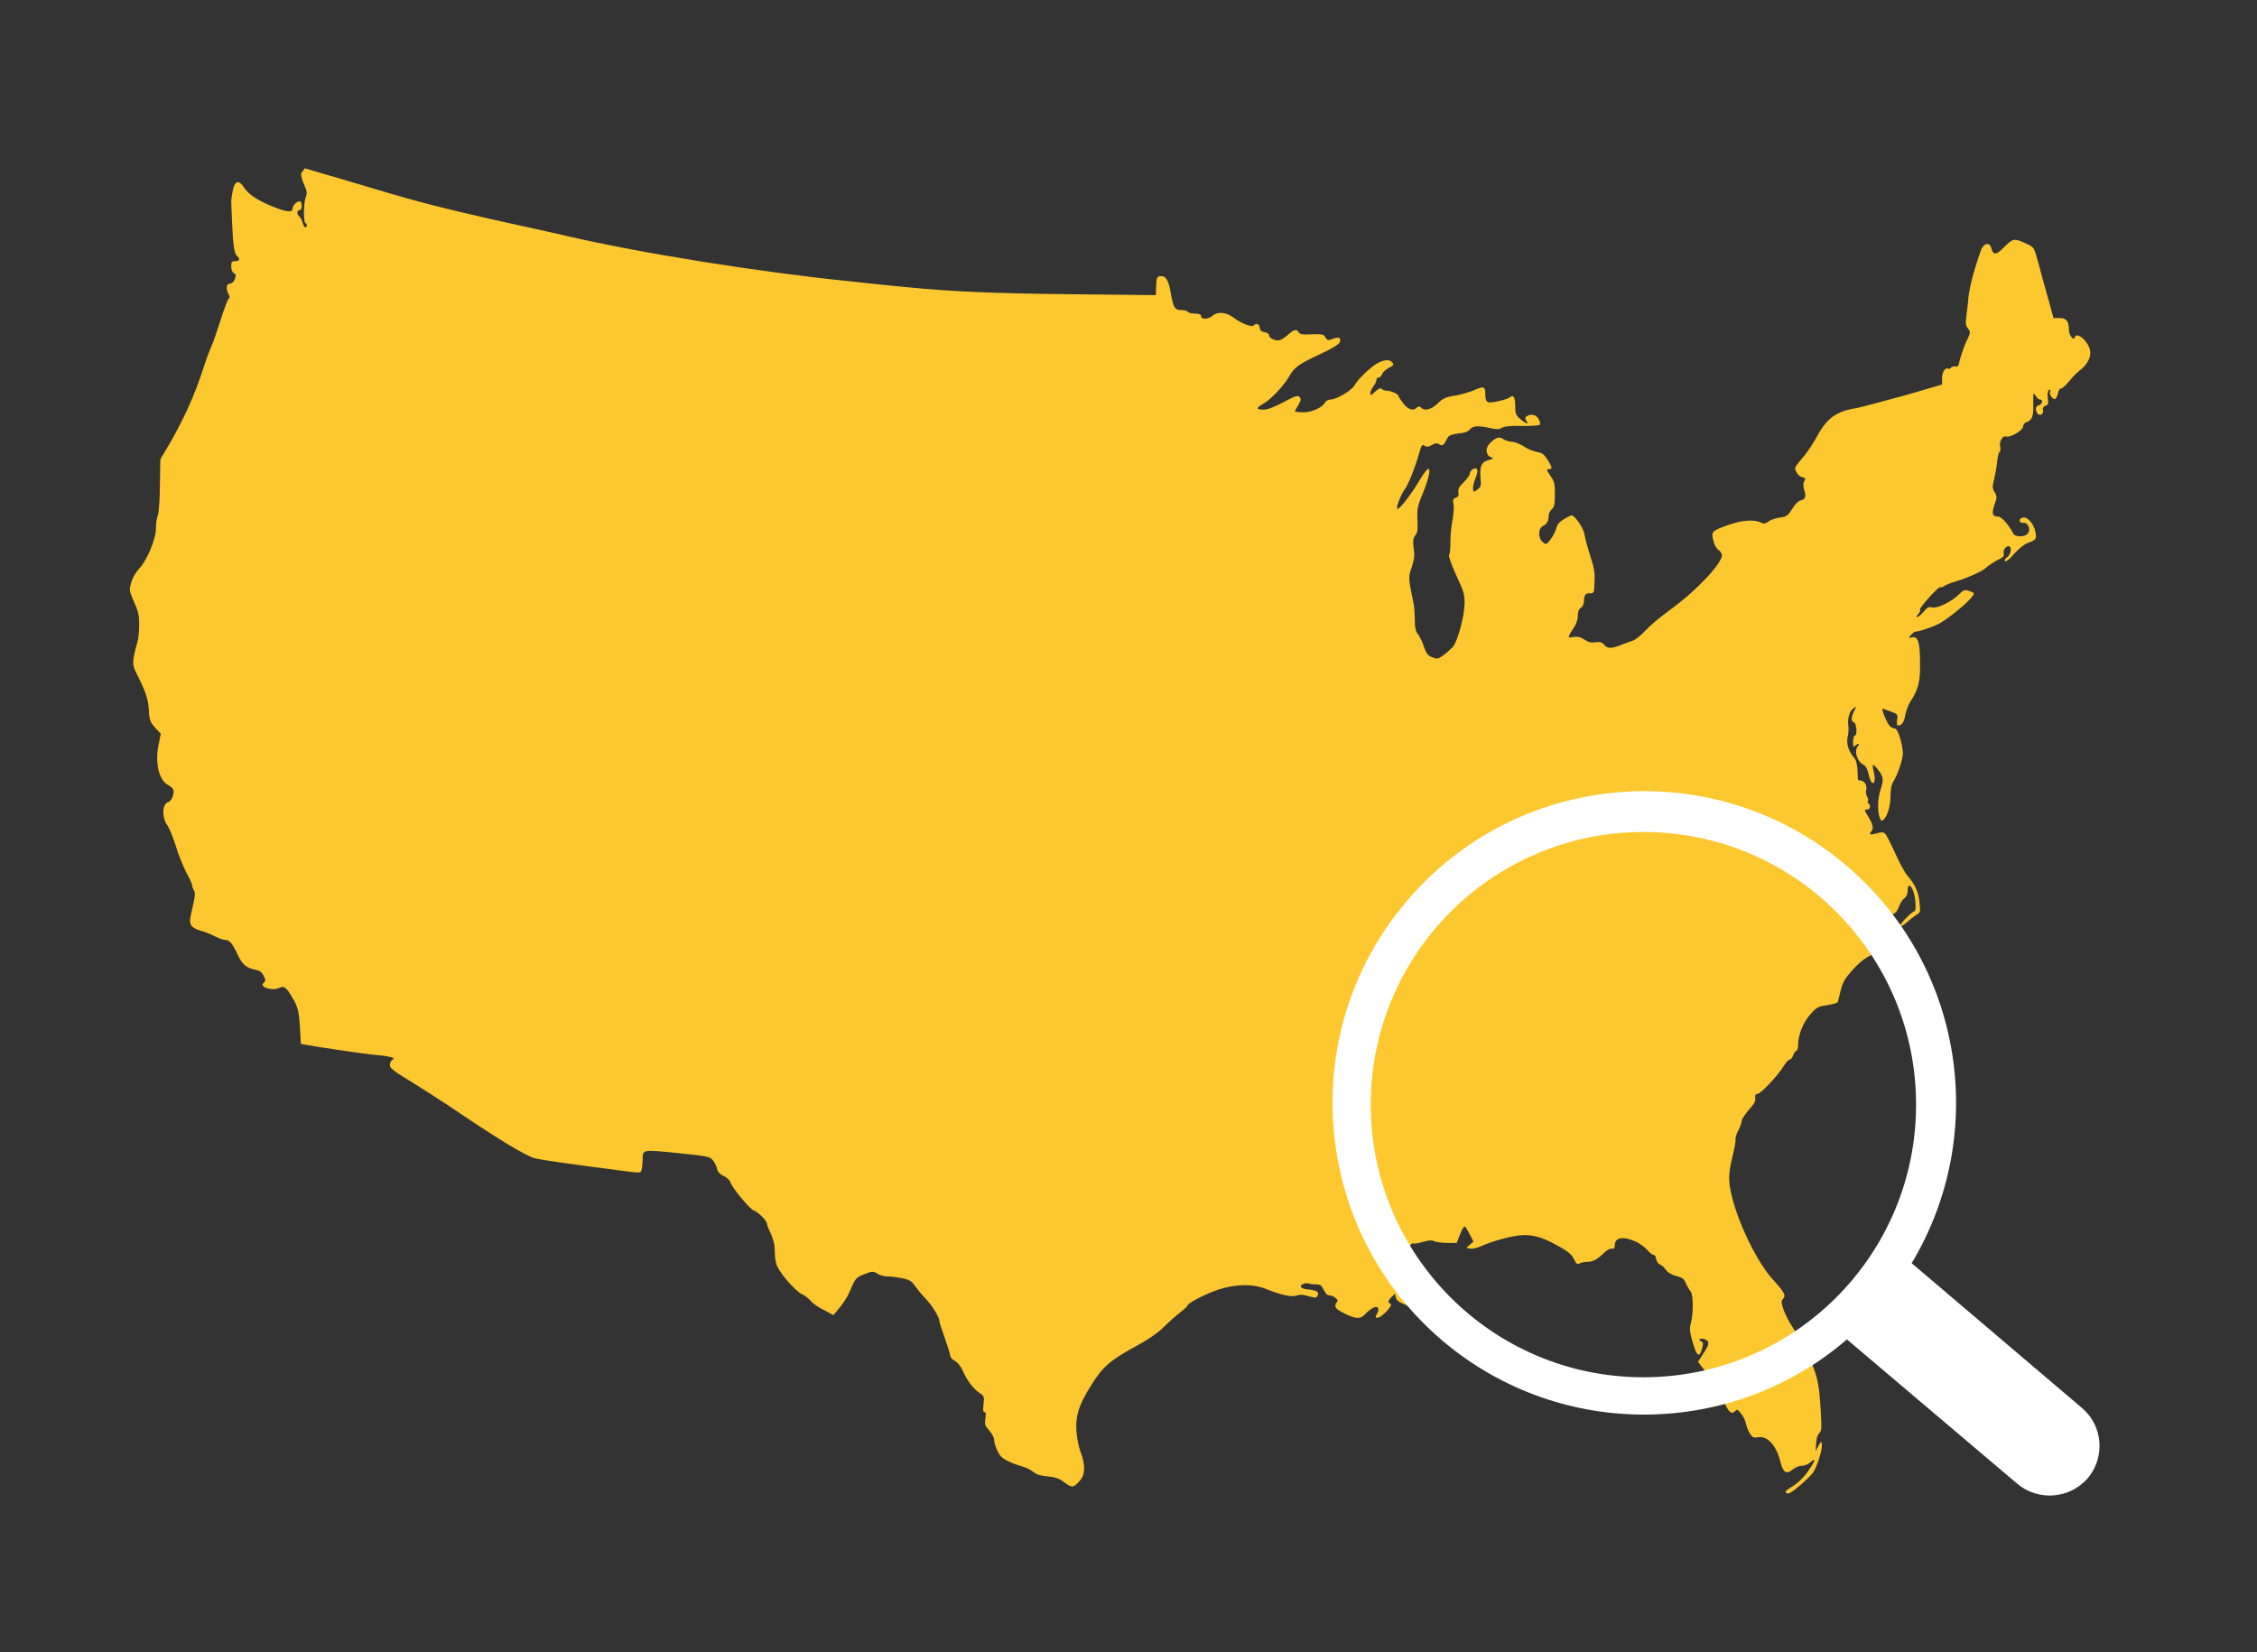
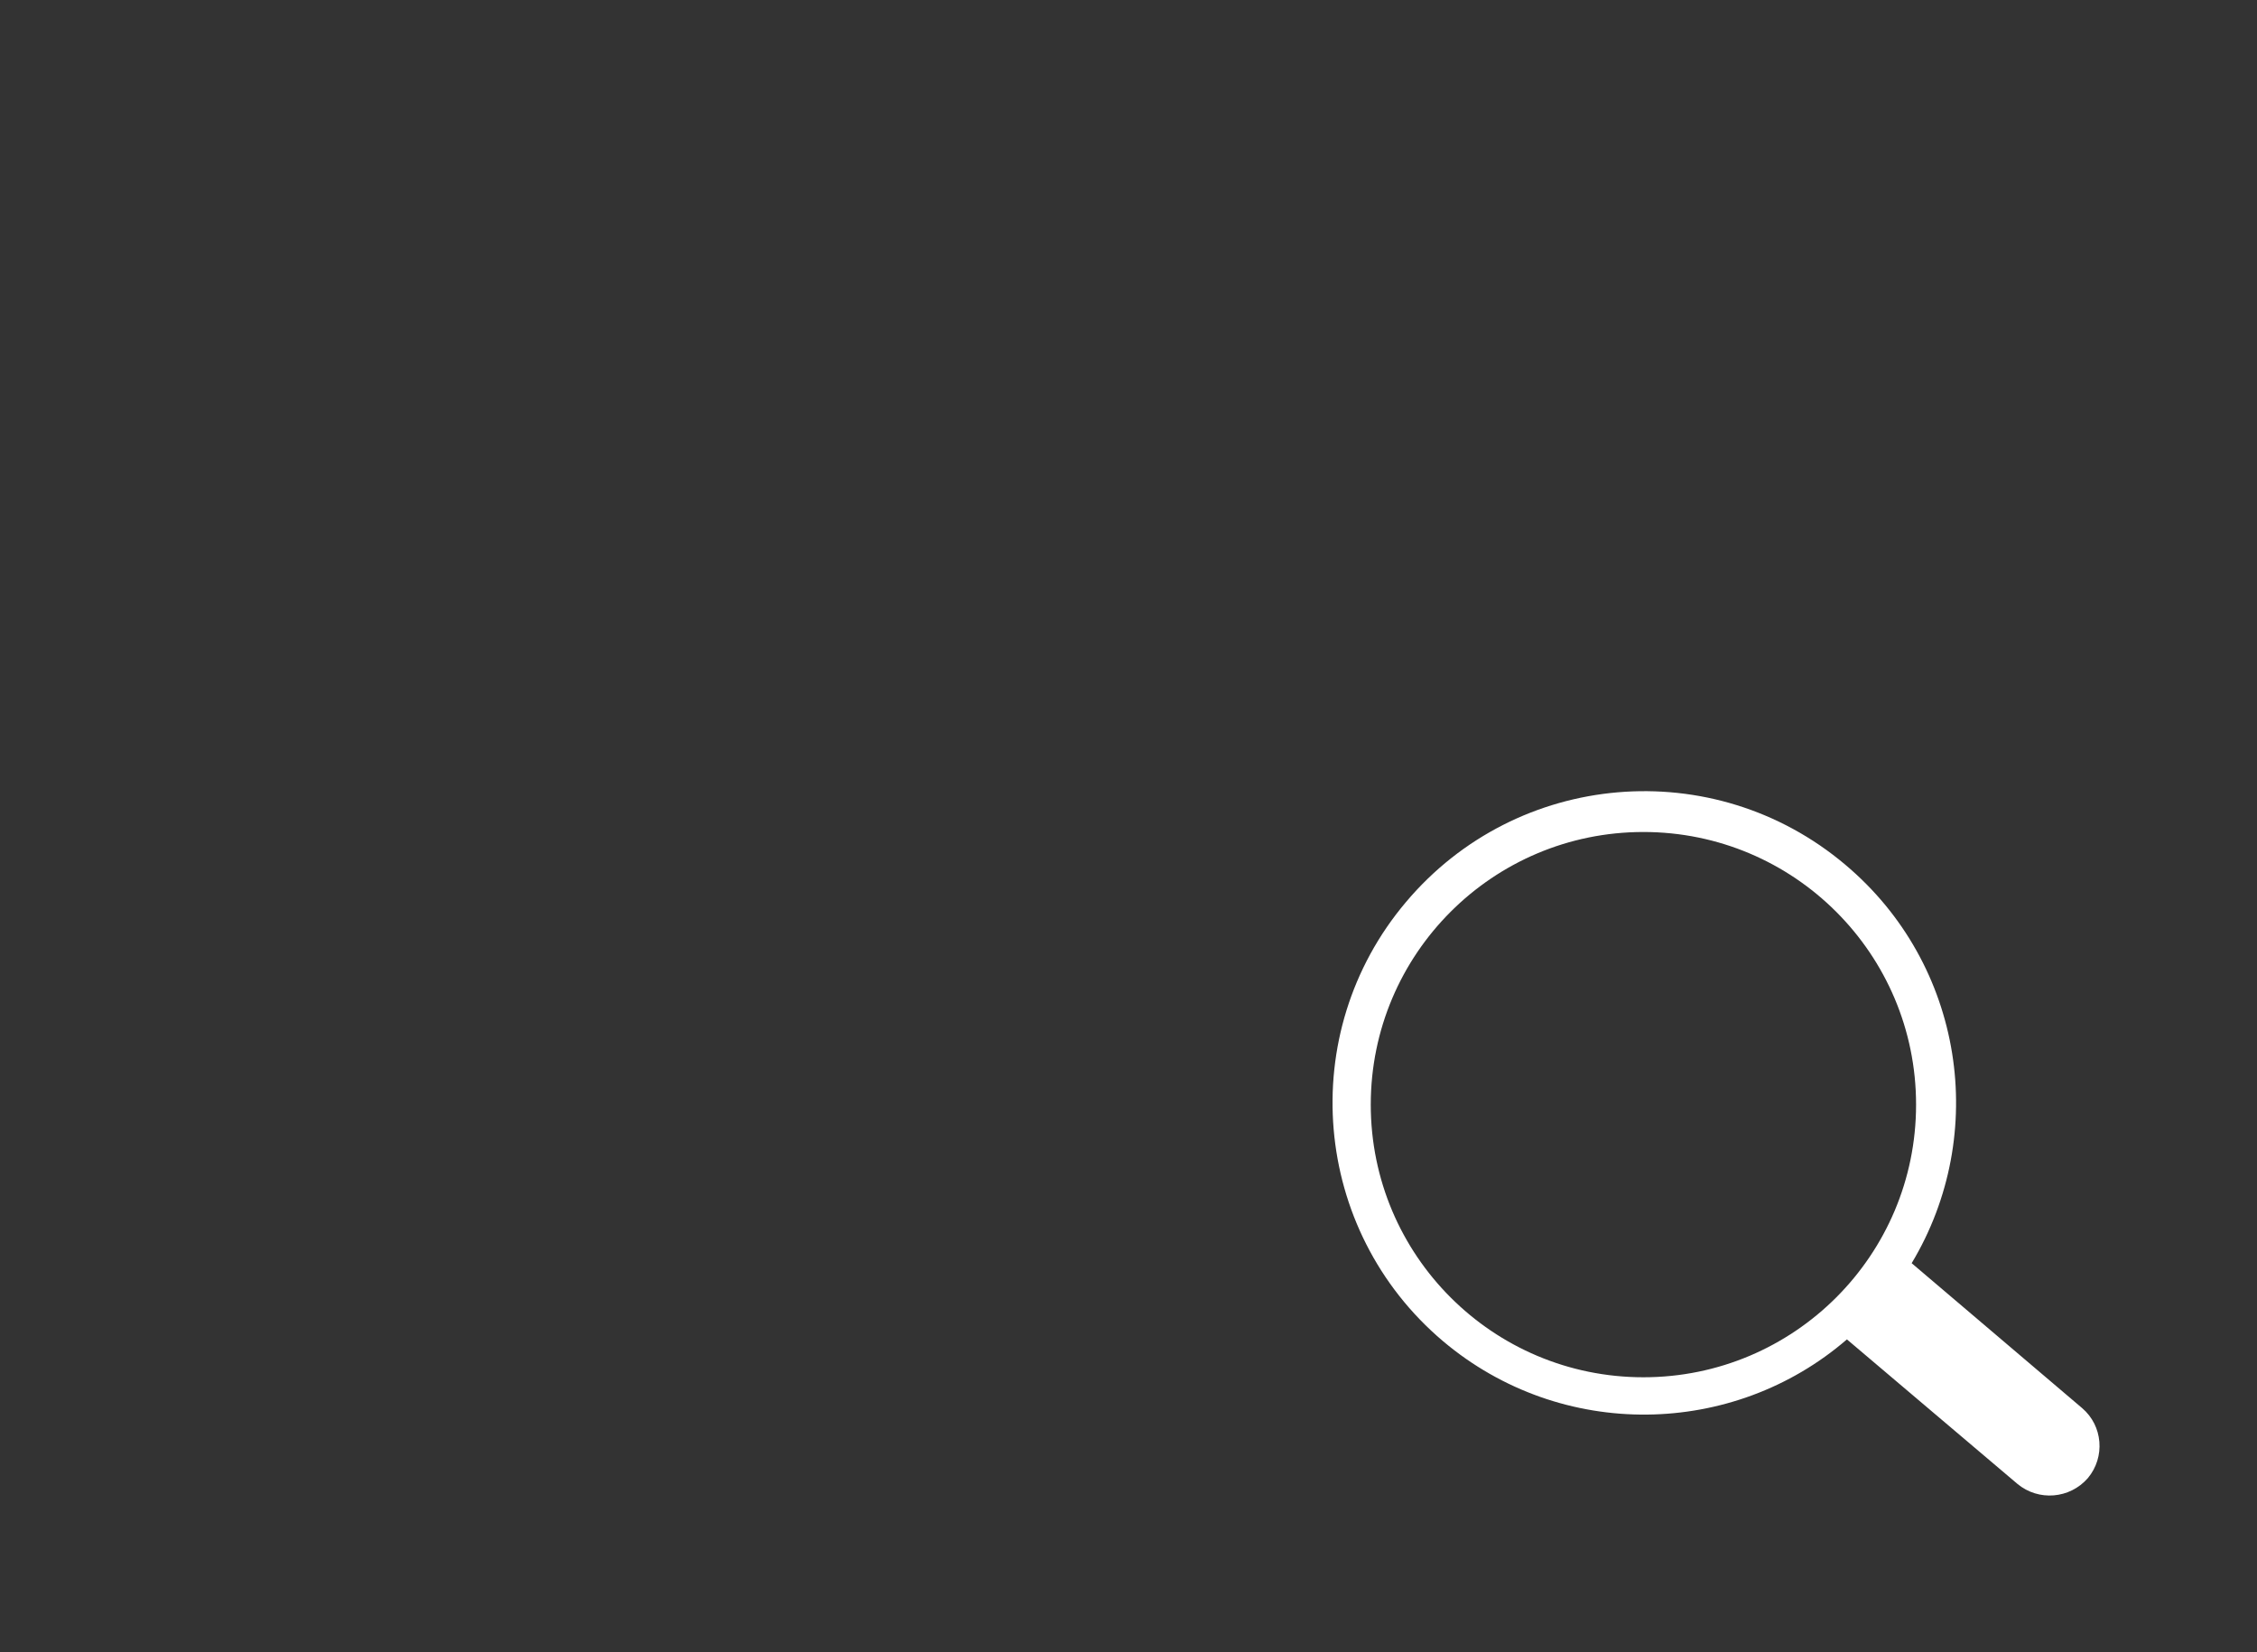
<svg xmlns="http://www.w3.org/2000/svg" version="1.1" id="Layer_1" x="0px" y="0px" viewBox="0 0 512.4 375.1" style="enable-background:new 0 0 512.4 375.1;" xml:space="preserve">
  <rect x="0" y="0" width="512.4" height="375.1" fill="#333333" stroke="none" />
  <style type="text/css">
	.st0{fill:#FDC82F;}
	.st1{fill:#FFFFFF;}
</style>
  <g>
-     <path class="st0" d="M68.4,39.3c-0.1,0.3,0.1,1.5,0.6,2.5c0.7,1.6,0.8,2.1,0.4,3c-0.5,1.4-0.5,5.5-0.1,5.8c0.5,0.3,0.5,1,0,1   c-0.2,0-0.4-0.4-0.6-1c-0.1-0.5-0.4-1.1-0.7-1.4c-0.7-0.6-0.6-1.5,0-1.5c0.3,0,0.5-0.3,0.5-1c0-0.5-0.2-1-0.4-1   c-0.8,0-1.7,1-1.7,1.7c0,0.9-1.2,0.8-4.5-0.5c-3.4-1.4-5.4-2.7-6.5-4.3c-1.1-1.8-2-1.6-2.5,0.4c-0.2,0.9-0.4,2.2-0.4,2.8   s0.1,2.8,0.2,4.9c0.2,4.9,0.5,6.9,1.1,7.4c0.8,0.7,0.6,1.2-0.4,1.2c-0.8,0-0.9,0.2-0.9,1.2c0,0.7,0.2,1.3,0.6,1.5   c0.5,0.3,0.5,0.5,0.2,1.4c-0.2,0.6-0.7,1-1.1,1c-0.8,0-1,1.1-0.3,2.4c0.3,0.6,0.3,0.9,0,1c-0.2,0.2-1,2.3-1.8,4.8s-1.7,5.2-2.1,6   c-0.4,0.9-1.3,3.3-2,5.5c-1.8,5.5-3.9,10.2-6.9,15.6l-2.7,4.6l-0.1,5.7c0,3.1-0.2,6.3-0.5,7.1s-0.4,2.1-0.4,3   c0,2.3-2.1,7.2-3.7,8.9c-0.8,0.8-1.6,2.2-1.9,3.2c-0.5,1.8-0.5,1.8,0.6,4.4c1,2.2,1.2,3,1.2,5.3c0,1.5-0.2,3.3-0.4,3.9   c-0.2,0.6-0.6,2.1-0.8,3.2c-0.3,1.9-0.2,2.3,0.7,4.1c2.1,4.2,2.5,5.6,2.7,8.1c0.1,2.3,0.3,2.7,1.4,4l1.3,1.4l-0.4,2   c-1,4.4-0.1,8.4,2,9.6c0.5,0.2,1,0.7,1.2,1c0.4,0.8-0.3,2.7-1.1,2.9c-1.4,0.4-1.5,3.5-0.2,5.3c0.5,0.7,1.3,2.8,1.9,4.6   c0.5,1.8,1.6,4.5,2.3,5.9c0.8,1.4,1.4,2.8,1.4,3c0,0.3,0.2,0.8,0.4,1.2c0.4,0.6,0.3,1.4-0.3,4c-0.7,3-0.7,3.3-0.2,4.1   c0.3,0.4,1.2,0.9,2,1.1c0.8,0.2,2.2,0.7,3.1,1.2c1,0.5,2.1,0.9,2.5,0.9c1,0,1.6,0.7,2.9,3.4c1,2.2,2,3,4.1,3.4   c1,0.2,1.4,0.6,1.8,1.4c0.4,0.9,0.4,1.2,0,1.5c-1.3,0.9,1.9,2,3.5,1.2c0.8-0.4,1-0.3,1.7,0.3c0.5,0.5,1.2,1.8,1.8,2.8   c0.8,1.7,1,2.7,1.2,5.8l0.2,3.8l1.1,0.2c2.6,0.5,13.4,2.1,15.7,2.3c1.4,0.1,3,0.3,3.5,0.5c0.9,0.2,1,0.3,0.5,0.6   c-0.3,0.2-0.6,0.7-0.6,1.2c0,0.7,0.9,1.4,4.7,3.7c2.6,1.6,6.3,4,8.3,5.3c11.2,7.6,17.9,11.7,20,12.2c1.8,0.4,5.7,1,22,3.1   c1.9,0.2,2,0.2,2.2-0.7c0.1-0.5,0.2-1.5,0.2-2.1c0-2.4-0.1-2.3,8-1.5c6.9,0.7,7.3,0.8,8,1.7c0.4,0.5,0.8,1.4,0.9,1.9   c0.1,0.6,0.6,1.2,1.5,1.6c0.7,0.3,1.4,1,1.5,1.4c0.4,1.3,4.5,6.2,5.3,6.4c0.9,0.3,3,2.3,3,3c0,0.2,0.4,1.3,0.9,2.3   c0.6,1.4,0.9,2.5,0.9,4.1c0,1.2,0.2,2.7,0.6,3.4c0.9,1.9,4.1,5.5,5.5,6.2c0.7,0.3,1.7,1.1,2.2,1.7s1.9,1.5,3,2l2,1.1l1.5-1.8   c0.8-1,1.6-2.3,1.9-2.9c1.6-3.7,1.6-3.8,3.6-4.6c1.8-0.7,2-0.7,2.9-0.2c0.5,0.4,1.6,0.7,2.4,0.7c0.8,0,2.3,0.2,3.3,0.4   c1.5,0.3,2.1,0.6,2.8,1.6c0.5,0.7,1.6,2.1,2.5,3c1.6,1.7,3.2,4.3,3.2,5.3c0,0.3,0.6,1.9,1.2,3.7s1.2,3.5,1.2,3.9s0.5,1,1.1,1.3   s1.4,1.3,1.8,2.3c1.1,2.4,2.4,4,3.7,4.9c1.1,0.7,1.2,0.9,1,2.6c-0.2,1.3-0.1,1.8,0.2,1.8s0.4,0.4,0.2,1.5c-0.2,1.3-0.1,1.6,0.9,2.7   c0.6,0.7,1.1,1.6,1.1,2.1s0.3,1.6,0.7,2.4c0.6,1.3,1.1,1.8,2.6,2.5c1,0.5,2.5,1,3.2,1.2c0.8,0.2,1.8,0.7,2.4,1.2   c0.7,0.6,1.8,0.9,3.3,1c1.8,0.2,2.6,0.5,3.8,1.4c1.7,1.3,2.1,1.2,3.6-0.6c1.1-1.3,1.1-3.6,0-6.4c-0.4-1.1-0.8-3-0.9-4.4   c-0.3-3.6,0.5-6.3,3.4-10.8c2.6-4.2,4.4-5.7,10.9-9.2c2.2-1.2,4.3-2.7,5.5-3.9c1.1-1.1,2.8-2.6,3.7-3.3c0.9-0.7,1.7-1.4,1.7-1.6   c0-0.5,4-2.6,7-3.6c3.9-1.3,8-1.4,11.2,0c3,1.2,5.6,1.8,6.7,1.3c0.5-0.2,1.5-0.2,2.6,0.2c1.5,0.4,1.8,0.4,2-0.1   c0.5-0.8-0.1-1.2-1.8-1.4c-1.9-0.1-2.6-0.8-1.4-1.3c0.5-0.2,1-0.2,1.2-0.1s0.9,0.2,1.6,0.2c1.1,0,1.3,0.2,1.8,1.2   c0.4,0.8,0.8,1.3,1.3,1.3c0.4,0,1,0.2,1.4,0.6c0.6,0.5,0.6,0.6,0.2,1.1c-0.6,0.9-0.2,1.4,2,2.5c2.5,1.2,3.5,1.2,4.5,0.1   c1.2-1.3,2.5-2,2.9-1.5c0.2,0.3,0.2,0.6-0.1,1.2c-0.6,1.1-0.5,1.2,0.4,1c0.4-0.2,1.3-0.9,1.9-1.6c0.9-1.1,1-1.3,0.5-1.6   c-0.4-0.3-0.4-0.5,0.3-1.3l0.9-0.9l0.2,0.9c0.1,0.6,0.7,1.1,2.1,1.6c1,0.4,2.1,1,2.5,1.3c1.1,1.1,2.5,1.1,3.1,0.1   c0.3-0.5,0.5-1.1,0.5-1.2c0-0.6-2.6-2.2-3.9-2.3c-0.7-0.2-1.6-0.5-2.1-0.8c-0.9-0.7-0.7-1.7,0.3-1.7c0.5,0,0.6-0.2,0.5-0.6   c-0.1-0.3,0-0.6,0.3-0.6c1.1,0,1.4-1.1,0.9-2.7c-0.2-0.9-0.7-1.6-0.9-1.6c-0.5,0-1.6,1.2-1.6,1.9c0,0.6-0.8,0.6-1.3,0   c-0.4-0.4,0.4-2,2-3.8c0.2-0.3,0.6-0.9,0.8-1.3c0.2-0.4,0.5-0.7,0.7-0.6s1.1,0,2.1-0.3c1.3-0.4,2.1-0.5,2.7-0.2   c0.5,0.2,1.8,0.4,3,0.4h2.1l0.8-2c0.4-1.1,0.9-1.9,1.1-1.7c0.2,0.1,0.7,1,1.1,1.8l0.8,1.6l-0.8,0.7l-0.8,0.7l0.9,0.2   c0.5,0.1,1.5-0.2,2.3-0.5c2.4-1.1,6.3-2.2,8.7-2.5c2.7-0.3,4.7,0.2,7.7,1.7c3.4,1.8,4.3,2.5,4.9,3.8c0.4,0.9,0.7,1.1,1.1,0.9   c0.3-0.2,1.1-0.4,1.7-0.4c1.4,0,2.4-0.5,3.9-2c0.6-0.6,1.4-1.1,1.8-1c0.5,0.1,0.7-0.1,0.7-0.8c0-1.7,1.8-2.1,4.5-0.9   c0.9,0.3,2.1,1.2,2.8,1.9c0.6,0.7,1.2,1.2,1.5,1.2s0.5,0.4,0.6,1c0.1,0.5,0.5,1.1,0.9,1.2c0.4,0.2,1,0.7,1.3,1.2   c0.4,0.6,1.4,1.2,2.4,1.4c1.4,0.4,1.8,0.7,2.2,1.8c0.3,0.7,0.8,1.4,1,1.7c0.6,0.6,0.7,4.7,0.1,7.1c-0.4,1.4-0.3,2.1,0.4,4.5   c0.9,3.1,1.5,3.6,2.1,1.4c0.3-1.1,0.3-1.4-0.1-1.6c-0.9-0.4-0.5-0.8,0.5-0.6c1.4,0.4,1.4,1.1-0.1,3.3l-1.2,1.9l1.4,1.8   c1.5,1.9,3.2,4.8,4.8,7.9c0.9,1.9,1.5,2.3,2.3,1.4c0.4-0.4,0.6-0.2,1.3,0.7c0.5,0.6,1,1.7,1.1,2.3c0.1,0.6,0.5,1.6,0.9,2.2   c0.6,0.9,0.9,1,1.9,0.8c2.1-0.3,4.1,1.9,5,5.6c0.6,2.4,1.3,2.9,2.7,1.8c0.6-0.5,1.5-0.9,2.1-0.9s1.5-0.3,2-0.8   c1.2-1.1,1.2-0.5-0.1,1.4c-1.2,1.9-2.6,3.3-4.5,4.4c-1.1,0.7-1.2,1-0.8,1.2c0.4,0.3,1.2-0.2,3.1-1.8c1.4-1.2,2.8-2.6,3-3   c0.9-1.4,2.1-5.3,1.9-6.2c-0.1-0.9-0.1-0.9-0.8,0.3l-0.6,1.2l0.1-1.8c0.1-1.1,0.3-1.9,0.7-2.3c0.5-0.4,0.6-1,0.4-4.3   c-0.4-7.4-0.8-9.1-3.4-14.3c-1.3-2.6-2.8-5.2-3.3-5.9s-1.2-2.1-1.7-3.3c-0.6-1.8-0.7-2.2-0.2-2.7c0.7-0.8,0.4-1.4-2.4-4.5   c-3-3.3-6.6-10.3-8.5-16.2c-1.6-5.3-1.7-7.1-0.6-11.5c0.4-1.7,0.8-3.5,0.7-4c0-0.5,0.3-1.5,0.7-2.2c0.4-0.7,0.7-1.6,0.7-2   s0.8-1.5,1.6-2.5c1.2-1.3,1.6-2,1.5-2.7c-0.1-0.6,0-0.9,0.4-0.9c0.8,0,4.8-4.3,6-6.3c0.5-0.8,1.1-1.5,1.3-1.5c0.3,0,0.7-0.4,0.9-1   s0.5-1,0.7-1s0.4-0.5,0.4-1.1c0-2.5,1.1-5.3,2.8-7.2c1.5-1.7,1.8-1.8,3.9-2.1c1.2-0.2,2.3-0.5,2.3-0.7c0.1-0.2,0.4-1.5,0.7-2.7   c0.5-1.9,1-2.7,2.6-4.5c2.3-2.6,4.6-4,6.5-4c1.2,0,1.4-0.1,2.6-2.4c1.3-2.4,1.5-3.2,0.4-2.2c-0.4,0.4-1.1,0.6-2,0.4l-1.3-0.2   l0.5-1.5c0.3-0.9,0.4-1.8,0.3-2.2s-0.1-0.6,0.2-0.3c0.2,0.2,1,0.1,1.7-0.2c0.9-0.3,1.3-0.8,1.7-1.8c0.2-0.7,0.8-1.6,1.2-1.9   c0.5-0.4,0.8-1,0.8-1.8c0-1.6,0.6-1.5,1.3,0.2c0.5,1.4,0.7,4.5,0.2,4.5s-3.5,3.1-3.2,3.3c0.1,0.2,0.9-0.2,1.6-0.9   c0.8-0.7,1.8-1.4,2.2-1.7c0.8-0.4,0.8-0.7,0.6-2.5c-0.2-2.5-1-4.2-2.6-6.1c-0.7-0.7-2-3.2-3-5.4s-2-4.2-2.3-4.4   c-0.3-0.3-0.9-0.3-1.8,0c-1.5,0.4-1.9,0.3-1.3-0.4s0.5-1.4-0.6-3.3c-1-1.6-1-1.7-0.4-1.7c0.8,0,1-0.9,0.4-1.4   c-0.2-0.2-0.3-0.4-0.1-0.6c0.1-0.2,0-0.6-0.2-0.9c-0.2-0.3-0.4-1-0.2-1.6c0.2-1.1-0.5-2.1-1.4-2.1c-0.3,0-0.5-0.1-0.5-0.3   s-0.1-1.1-0.1-2.2c-0.1-1.2-0.3-2.2-0.8-2.7c-1.3-1.5-1.8-3.3-1.4-4.9c0.2-0.7,0.2-1.9,0.1-2.5c-0.2-1.4,0.3-3.2,1.2-3.8   c0.7-0.5,0.7-0.5,0.1,0.7c-0.7,1.5-0.7,2.2,0,2.5c0.6,0.2,0.8,3,0.2,3c-0.2,0-0.4,0.7-0.4,1.4c0,1.1,0.1,1.3,0.4,1   c0.2-0.3,0.6-0.5,0.8-0.5s0.2,0.2-0.1,0.5c-1,1.1-0.1,3.7,1.4,4.3c0.3,0.1,0.8,1,1,2c0.2,0.9,0.6,1.9,0.8,2   c0.6,0.4,0.8-0.8,0.4-2.4c-0.5-2-0.2-2.1,1-0.5c1.2,1.5,1.3,2.3,0.5,4.6c-0.6,1.9-0.7,4.6-0.2,6.1c0.3,0.9,0.5,1,0.9,0.6   c0.9-0.8,1.6-3.1,1.6-5.4c0-1.5,0.2-2.5,0.6-3.2c1-1.5,2.2-5.1,2.2-6.4c0-1.9-1.1-5.7-1.8-5.7c-0.3,0-0.8-0.2-1.1-0.5   c-0.7-0.6-2.2-4.3-1.6-4c0.2,0.1,1.1,0.4,1.9,0.7c1.4,0.5,1.5,0.6,1.3,1.8c-0.1,1-0.1,1.3,0.3,1.3c0.8,0,1.3-0.8,1.6-2.6   c0.2-0.9,0.7-2.2,1.1-2.8c1.8-2.7,2.3-4.7,2.2-8.8c0-4.8-0.5-6.1-1.8-5.8c-0.9,0.2-0.9,0.2-0.2-0.6c0.4-0.4,0.8-0.7,0.8-0.7   c0.2,0.2,3.5-0.8,5.3-1.7c1.6-0.7,6.6-4.7,7.7-6.2c0.6-0.8,0.6-0.9-0.3-1.2c-1.3-0.5-1.5-0.5-2.6,0.6c-1.6,1.6-4.9,3.3-6.1,3   c-0.8-0.2-1.2,0-2,1c-1.1,1.3-2.2,1.7-1.2,0.5c0.4-0.4,0.5-0.9,0.4-1c-0.3-0.3,4.2-5.3,4.6-5.1c0.2,0.1,0.5,0,0.8-0.2   s1.3-0.7,2.4-1c3.1-0.9,6.3-2.4,7.2-3.2c0.5-0.5,1.6-1.2,2.5-1.7c1.3-0.6,1.7-1,1.5-1.5c-0.2-0.7,0.4-1.7,1.1-1.7   c0.8,0,0.6,1.8-0.3,2.5c-0.5,0.3-0.7,0.7-0.5,0.9c0.2,0.2,1.1-0.5,2-1.6c1.1-1.2,2.3-2.2,3.1-2.5c1.9-0.7,2.1-0.9,1.8-2.5   c-0.3-1.8-1.8-3.5-2.8-3.3c-1.1,0.2-1,1.3,0,1.2c1.1-0.2,1.9,1.6,1,2.5c-0.7,0.8-2.8,0.7-3.2,0c-1-2-2.7-3.9-3.4-3.9   c-1.4,0-1.6-0.7-0.9-2.7c0.6-1.7,0.6-1.9,0-2.9c-0.5-0.9-0.5-1.3-0.1-2.8c0.2-1,0.6-2.8,0.7-4s0.4-2.3,0.6-2.4s0.2-0.6,0.1-1   c-0.3-1.2,0.5-2.7,1.4-2.4c0.9,0.3,3.8-1.4,3.8-2.3c0-0.4,0.4-0.9,0.9-1c1.2-0.5,1.5-1.4,1.4-4.3c0-2.4,0-2.5,0.5-1.7   c0.3,0.5,0.8,0.9,1,0.9c0.8,0,0.6,1-0.2,1.3c-0.8,0.2-0.9,0.9-0.4,1.8c0.5,0.8,1.6,0.2,1.3-0.7c-0.1-0.5,0.1-0.8,0.6-1   c0.6-0.2,0.7-0.4,0.5-1.8c-0.1-1.1,0-1.6,0.3-1.8c0.3-0.1,0.4,0,0.2,0.4c-0.2,0.6,0.5,1.7,1.1,1.7c0.2,0,0.5-0.5,0.7-1.2   c0.1-0.7,0.4-1.2,0.7-1.2s1.1-0.7,1.8-1.6c0.7-0.9,1.9-2.1,2.7-2.7c1.6-1.3,2.4-3,2.1-4.4c-0.5-2.2-3.1-4.3-3.5-2.9   c-0.2,0.9-1.3-0.5-1.3-1.7c0-2-0.6-2.7-2.1-2.7h-1.4l-1.2-4.4c-0.7-2.4-1.7-6-2.2-8c-1-3.6-1-3.7-2.6-4.4c-2.9-1.4-3.2-1.3-5.1,0.6   c-1.8,1.9-2.6,2-3,0.4s-1.8-1.2-2.4,0.5c-1.5,4.2-2.5,8-2.8,10.5c-0.1,1.5-0.4,3.6-0.5,4.6c-0.2,1.5-0.1,2,0.4,2.6   c0.6,0.7,0.6,0.9-0.5,3.2c-0.6,1.4-1.2,3.2-1.4,4c-0.2,1.2-0.4,1.5-1,1.4c-0.4-0.1-0.9,0.1-1,0.3c-0.1,0.2-0.4,0.3-0.6,0.2   c-0.6-0.4-1.4,0.7-1.4,2.2v1.4l-8.6,2.5c-4.8,1.3-9.6,2.6-10.6,2.8c-5,0.8-7,2.3-9.6,7.2c-0.7,1.2-2,3.2-3,4.3   c-1.6,1.9-1.8,2.1-1.3,3c0.2,0.5,0.8,1.1,1.3,1.2c0.8,0.2,0.9,0.3,0.5,1c-0.3,0.5-0.2,1.1,0,1.9c0.5,1.4,0.3,2.2-0.8,2.4   c-0.5,0.1-1.3,0.9-1.9,1.9c-1,1.6-1.3,1.8-2.8,2c-0.9,0.1-2.1,0.5-2.6,0.9c-0.7,0.5-1.1,0.6-1.8,0.2c-1.4-0.7-4.2-0.5-7.1,0.5   c-4,1.4-4.2,1.6-3.6,3.7c0.2,0.9,0.7,1.8,1.1,2c0.3,0.2,0.7,0.7,0.8,1c0.5,1.6-5.3,7.9-11.4,12.4c-2.4,1.7-5.1,4-6,5   c-1,1.1-2.2,2-2.7,2.2s-1.8,0.6-2.7,1c-2.3,0.9-3.1,0.9-3.9,0c-0.5-0.6-0.9-0.7-2-0.6c-0.9,0.2-1.6,0-2.5-0.6s-1.5-0.7-2.5-0.6   c-1.4,0.3-1.4,0.2,0.1-2.1c0.5-0.7,0.9-1.8,0.9-2.6c0-1,0.2-1.6,0.7-1.9c0.4-0.3,0.7-0.9,0.7-1.5c0-1.4,0.4-1.9,1.4-1.8   c0.9,0,0.9-0.1,1-2.6c0.1-2.1-0.1-3.3-1-6c-0.6-1.9-1.2-4.1-1.3-4.9c-0.2-1.3-2.2-4.2-2.9-4.2c-0.2,0-1,0.4-1.8,0.9   c-1,0.6-1.5,1.2-1.7,2.1c-0.2,0.7-0.8,1.8-1.3,2.5c-0.9,1.1-1,1.2-1.7,0.6c-1.2-0.9-1.1-3.2,0-3.7c0.9-0.4,1.3-1.2,1.3-2.4   c0-0.4,0.3-1,0.7-1.4c0.6-0.5,0.7-1.2,0.7-3.4c0-2.3-0.1-2.9-0.9-4c-1-1.5-1.1-1.7-0.4-1.7c0.8,0,0.7-0.5-0.4-2.2   c-0.8-1.2-1.2-1.5-2.4-1.7c-0.9-0.2-2.2-0.7-3-1.3c-0.8-0.5-2-1-2.6-1s-1.5-0.3-2-0.6c-0.9-0.7-1.8-0.4-3.2,1.1   c-0.9,0.9-0.8,2.6,0.4,3c0.7,0.3,0.6,0.3-0.4,0.6c-1.7,0.4-2.2,1.4-2,3.9c0.2,1.8,0.1,2.2-0.5,2.7c-0.4,0.3-0.8,0.6-0.9,0.6   c-0.5,0-0.3-1.8,0.3-3.1c0.7-1.6,0.5-2.6-0.6-2c-0.4,0.2-0.7,0.7-0.7,1s-0.6,1.2-1.4,2c-1.1,1-1.3,1.6-1.2,2.3c0.1,0.7,0,1-0.6,1.2   s-0.7,0.4-0.5,1.6c0.1,0.8,0,2.2-0.2,3.2s-0.5,3.1-0.5,4.7s-0.1,3.2-0.3,3.4c-0.2,0.3,0.4,2,1.6,4.7c1.8,3.8,1.9,4.4,1.9,6.5   c-0.1,3-1.5,8.2-2.6,9.7c-0.3,0.3-1.2,1.2-2,1.8c-1.5,1.1-1.6,1.1-2.8,0.6c-1-0.4-1.3-0.9-1.8-2.3c-0.3-1-0.9-2.2-1.3-2.8   c-0.6-0.7-0.8-1.6-0.8-3.3c0-1.2-0.1-3-0.3-3.9c-1.2-5.8-1.2-5.9-0.4-8.1c0.5-1.6,0.7-2.5,0.5-3.9c-0.3-2.1-0.2-2.7,0.4-3.5   c0.4-0.4,0.5-1.4,0.4-3.4c-0.1-2.6,0-3.1,1.3-6.2c1.4-3.5,1.8-5.7,1-5.3c-0.2,0.1-1.2,1.4-2.1,3c-2,3.3-4.5,6.4-4.8,6   c-0.3-0.3,0.9-3.3,1.7-4.4c0.8-1,2.3-4.8,3.2-7.9c0.6-2.2,0.8-2.4,1.3-2c0.5,0.3,0.9,0.3,1.7-0.2c0.8-0.4,1.2-0.5,1.7-0.1   c0.7,0.4,0.9,0.3,1.9-1.6c0.3-0.5,1-0.7,2.4-0.9c1.4-0.1,2.2-0.4,2.6-0.9c0.7-0.9,2.1-0.9,4.7-0.3c1.4,0.3,2,0.3,2.6-0.1   c0.5-0.3,2.1-0.5,4.6-0.4c2.3,0,3.9-0.1,4-0.3c0.1-0.2,0-0.8-0.3-1.3c-0.6-1-1.8-1.2-2.7-0.6c-0.4,0.3-0.4,0.5-0.1,1   c0.8,1-0.1,0.7-1.4-0.4c-1-0.9-1.1-1.2-1.1-2.9c0-2-0.4-2.7-1.2-2c-0.6,0.5-4.4,1.4-5,1.1c-0.4-0.2-0.6-0.7-0.6-1.8   c0-1.8-0.3-1.9-2.6-0.9c-0.9,0.4-2.7,0.9-4.1,1.2c-2.2,0.3-2.9,0.6-4.1,1.8c-1.5,1.4-3,1.8-3.8,0.9c-0.3-0.3-0.5-0.3-0.9,0   c-0.8,0.9-2,0.5-3.1-0.9c-0.6-0.8-1.1-1.5-1.1-1.7c0-0.4-1.7-1.2-2.6-1.2c-0.5,0-1-0.2-1.2-0.4c-0.2-0.3-0.7-0.1-1.5,0.6   c-0.9,0.9-1.1,0.9-1.1,0.4c0-0.3,0.3-1.1,0.7-1.6c0.4-0.5,0.7-1.2,0.7-1.5s0.2-0.5,0.5-0.5s0.6-0.3,0.8-0.8c0.1-0.4,0.8-1,1.5-1.4   c1.1-0.5,1.2-0.7,0.8-1.2c-0.6-0.7-1.5-0.7-3.1,0c-1.5,0.7-4.7,3.7-5.5,5.2c-0.7,1.2-4.1,3.2-5.4,3.2c-0.5,0-1.1,0.3-1.3,0.7   c-0.6,1.1-2.9,2.2-4.9,2.2c-1,0-1.9-0.1-1.9-0.2s0.3-0.8,0.8-1.5c0.6-1.1,0.6-1.4,0.2-1.8s-1-0.2-3.6,1.2c-2.1,1.1-3.6,1.7-4.5,1.7   c-1.8,0-1.8-0.4,0-1.4c1.6-0.9,4.6-4.1,5.7-6c1.2-2.2,2.2-2.9,6.9-5.1c3-1.4,4.5-2.3,4.7-2.9c0.3-1-0.3-1.2-1.8-0.6   c-0.9,0.3-1.1,0.3-1.5-0.4c-0.3-0.7-0.7-0.8-3.1-0.7c-2.2,0.1-2.7,0-3-0.5c-0.4-0.8-1.1-0.6-2.5,0.7c-0.6,0.5-1.3,1-1.7,1.1   c-0.9,0.3-2.5-0.4-2.5-1.1c0-0.3-0.4-0.6-1-0.7c-0.7-0.1-1-0.3-1.1-1c-0.1-0.9-0.8-1.1-1.4-0.5c-0.4,0.5-3-0.6-4.7-1.9   c-1.5-1.1-3.4-1.3-4.5-0.4c-1,0.9-2.7,1-2.7,0.2c0-0.4-0.4-0.6-1.4-0.6c-0.8,0-1.5-0.2-1.6-0.4c-0.1-0.2-0.8-0.4-1.4-0.4   c-1.6,0-1.9-0.5-2.5-3.9c-0.5-3-1.2-4-2.5-3.8c-0.6,0.1-0.8,0.5-0.8,2.2l-0.1,2.1l-18.8-0.2c-18.9-0.2-27.2-0.6-37.7-1.6   c-3.1-0.3-9.2-0.9-13.5-1.4c-19.6-2-46.3-6.2-63.6-10.2c-3.8-0.9-11.3-2.5-16.6-3.7c-11.1-2.5-17.4-4.1-26.4-6.8   c-3.5-1-8.6-2.6-11.2-3.3c-2.6-0.8-5.1-1.5-5.4-1.6C68.9,38.8,68.6,38.9,68.4,39.3z" />
-   </g>
+     </g>
  <g>
    <path class="st1" d="M327.6,304.5c26.9,22.7,65.9,21.9,91.7-0.4l38.7,32.8c4.8,4,11.9,3.4,16-1.3c4-4.8,3.4-11.9-1.3-15.9   L434,286.8c17.6-29.3,11.9-67.8-15.1-90.5c-29.9-25.2-74.5-21.4-99.7,8.5C294,234.6,297.8,279.3,327.6,304.5z M311.2,250.8   c0-34.2,27.7-61.9,61.9-61.9s61.9,27.7,61.9,61.9s-27.7,61.9-61.9,61.9S311.2,285,311.2,250.8z" />
  </g>
</svg>